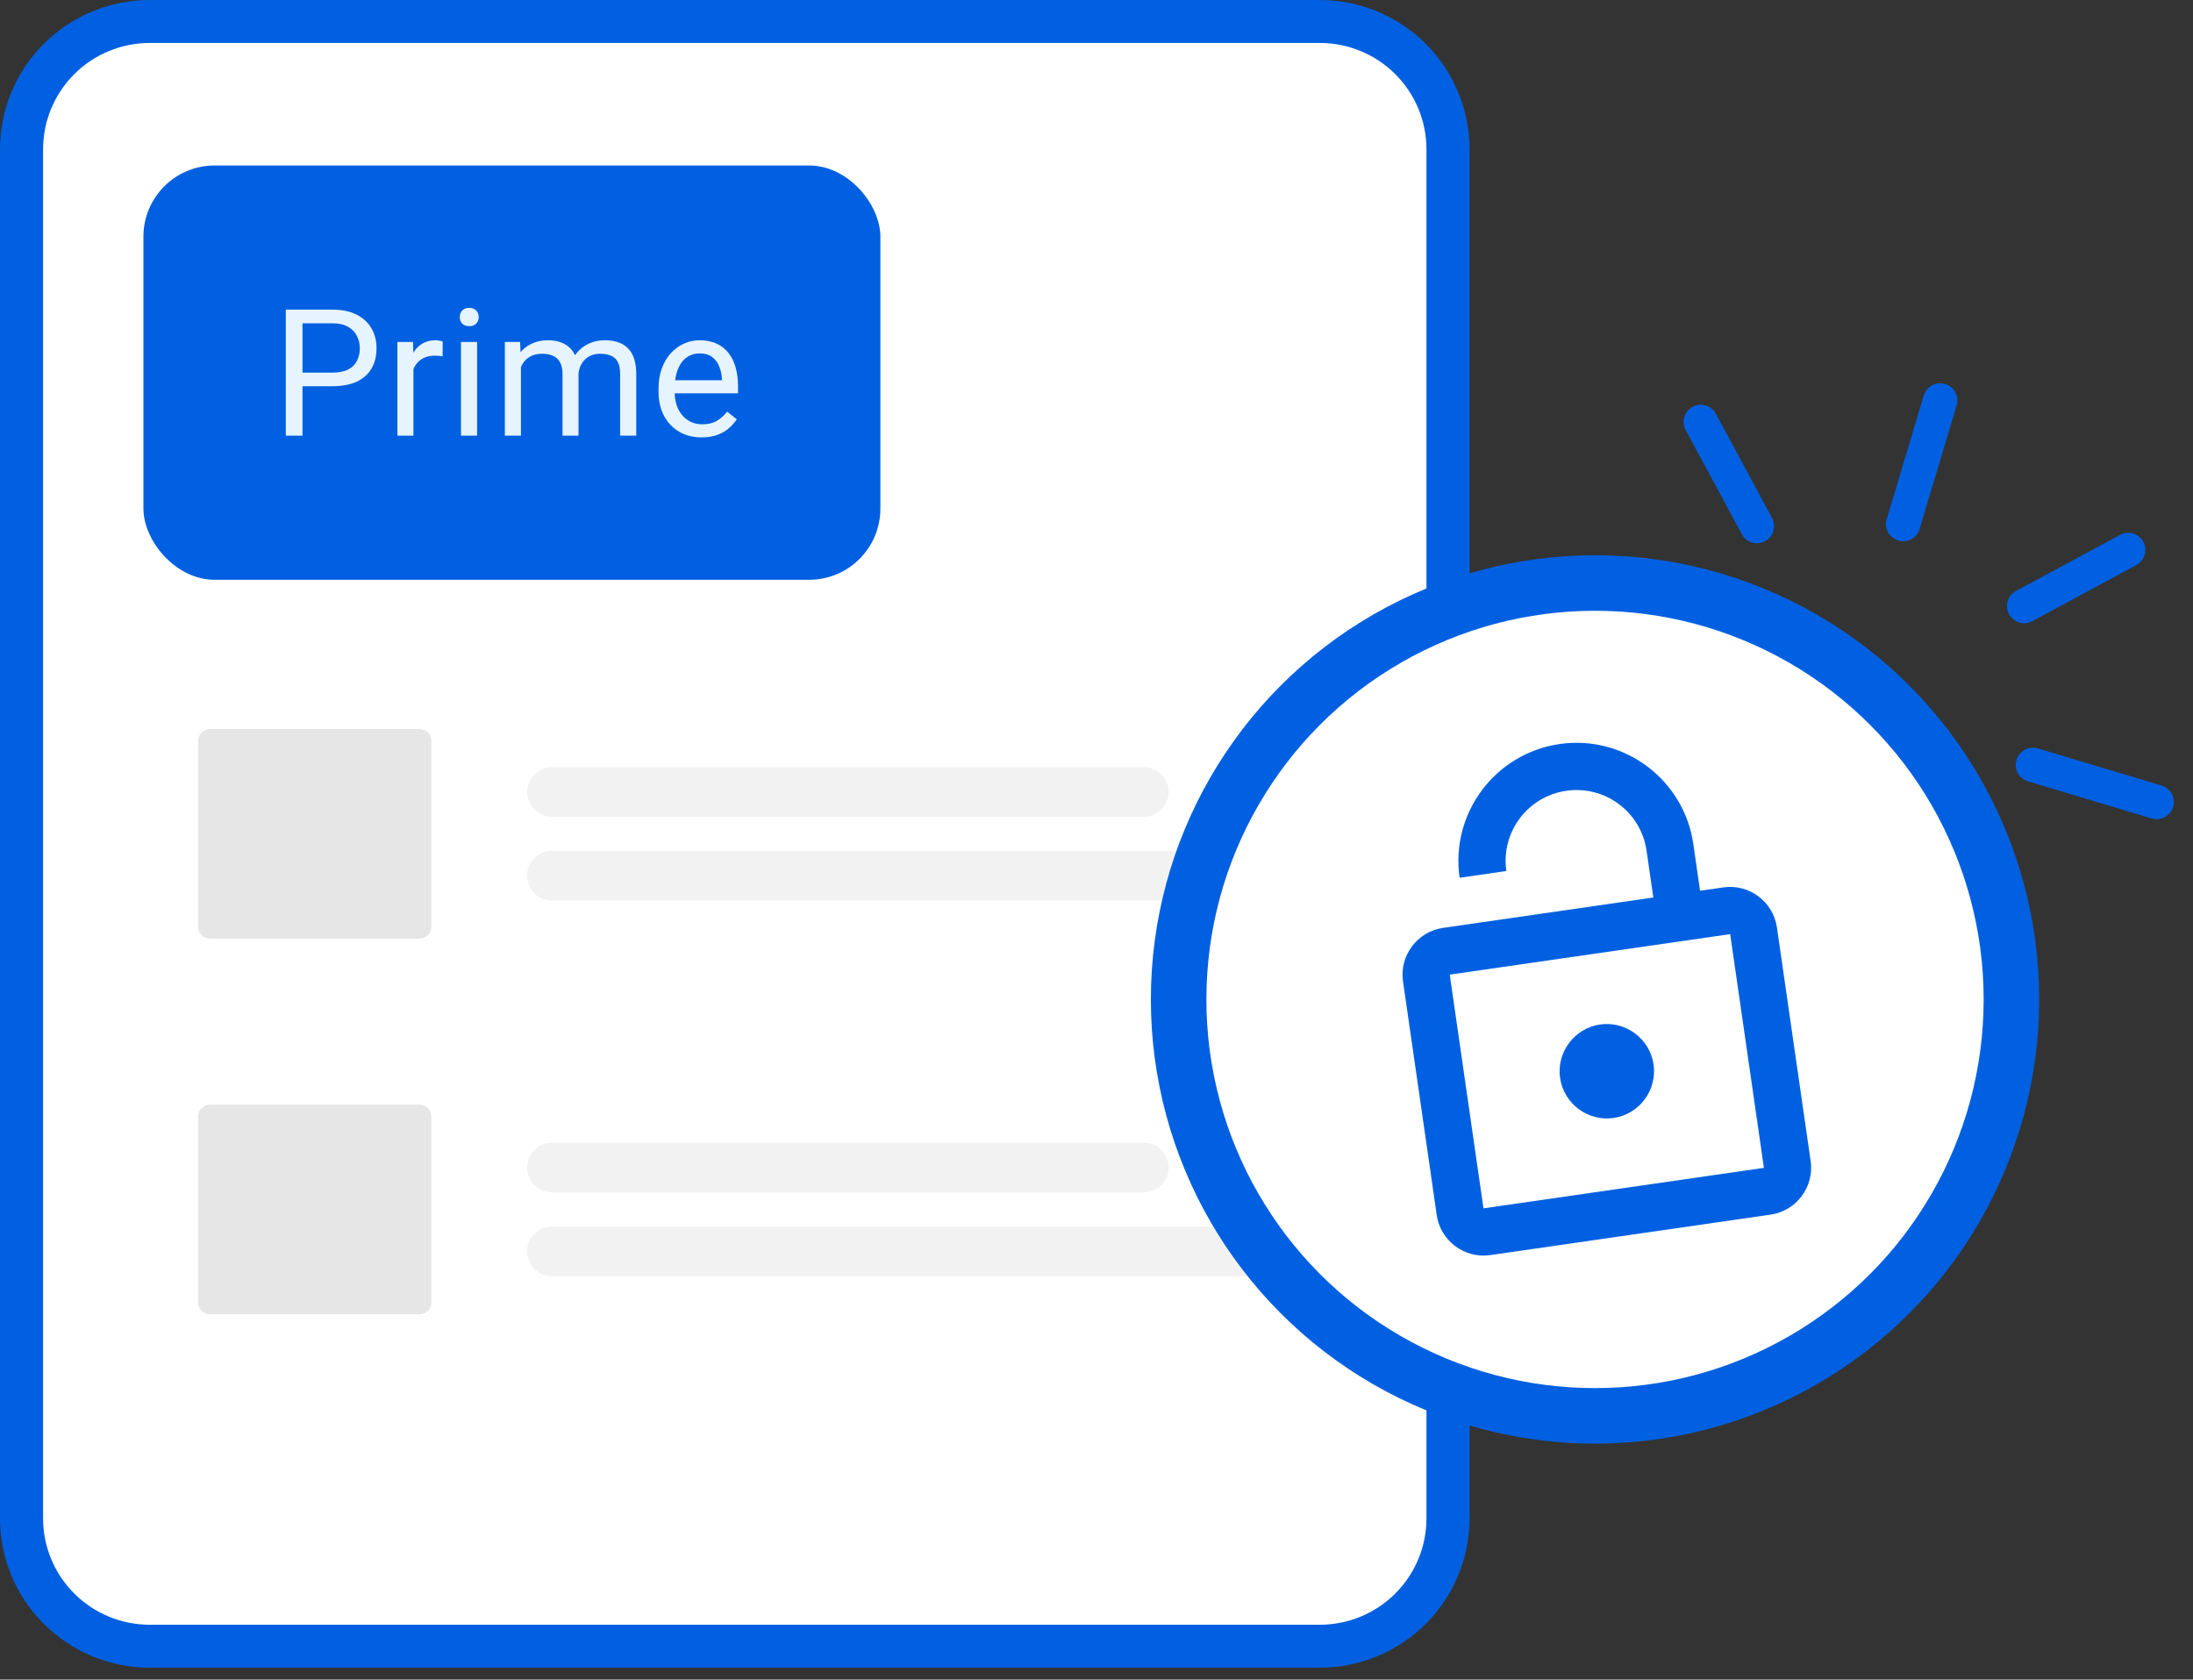
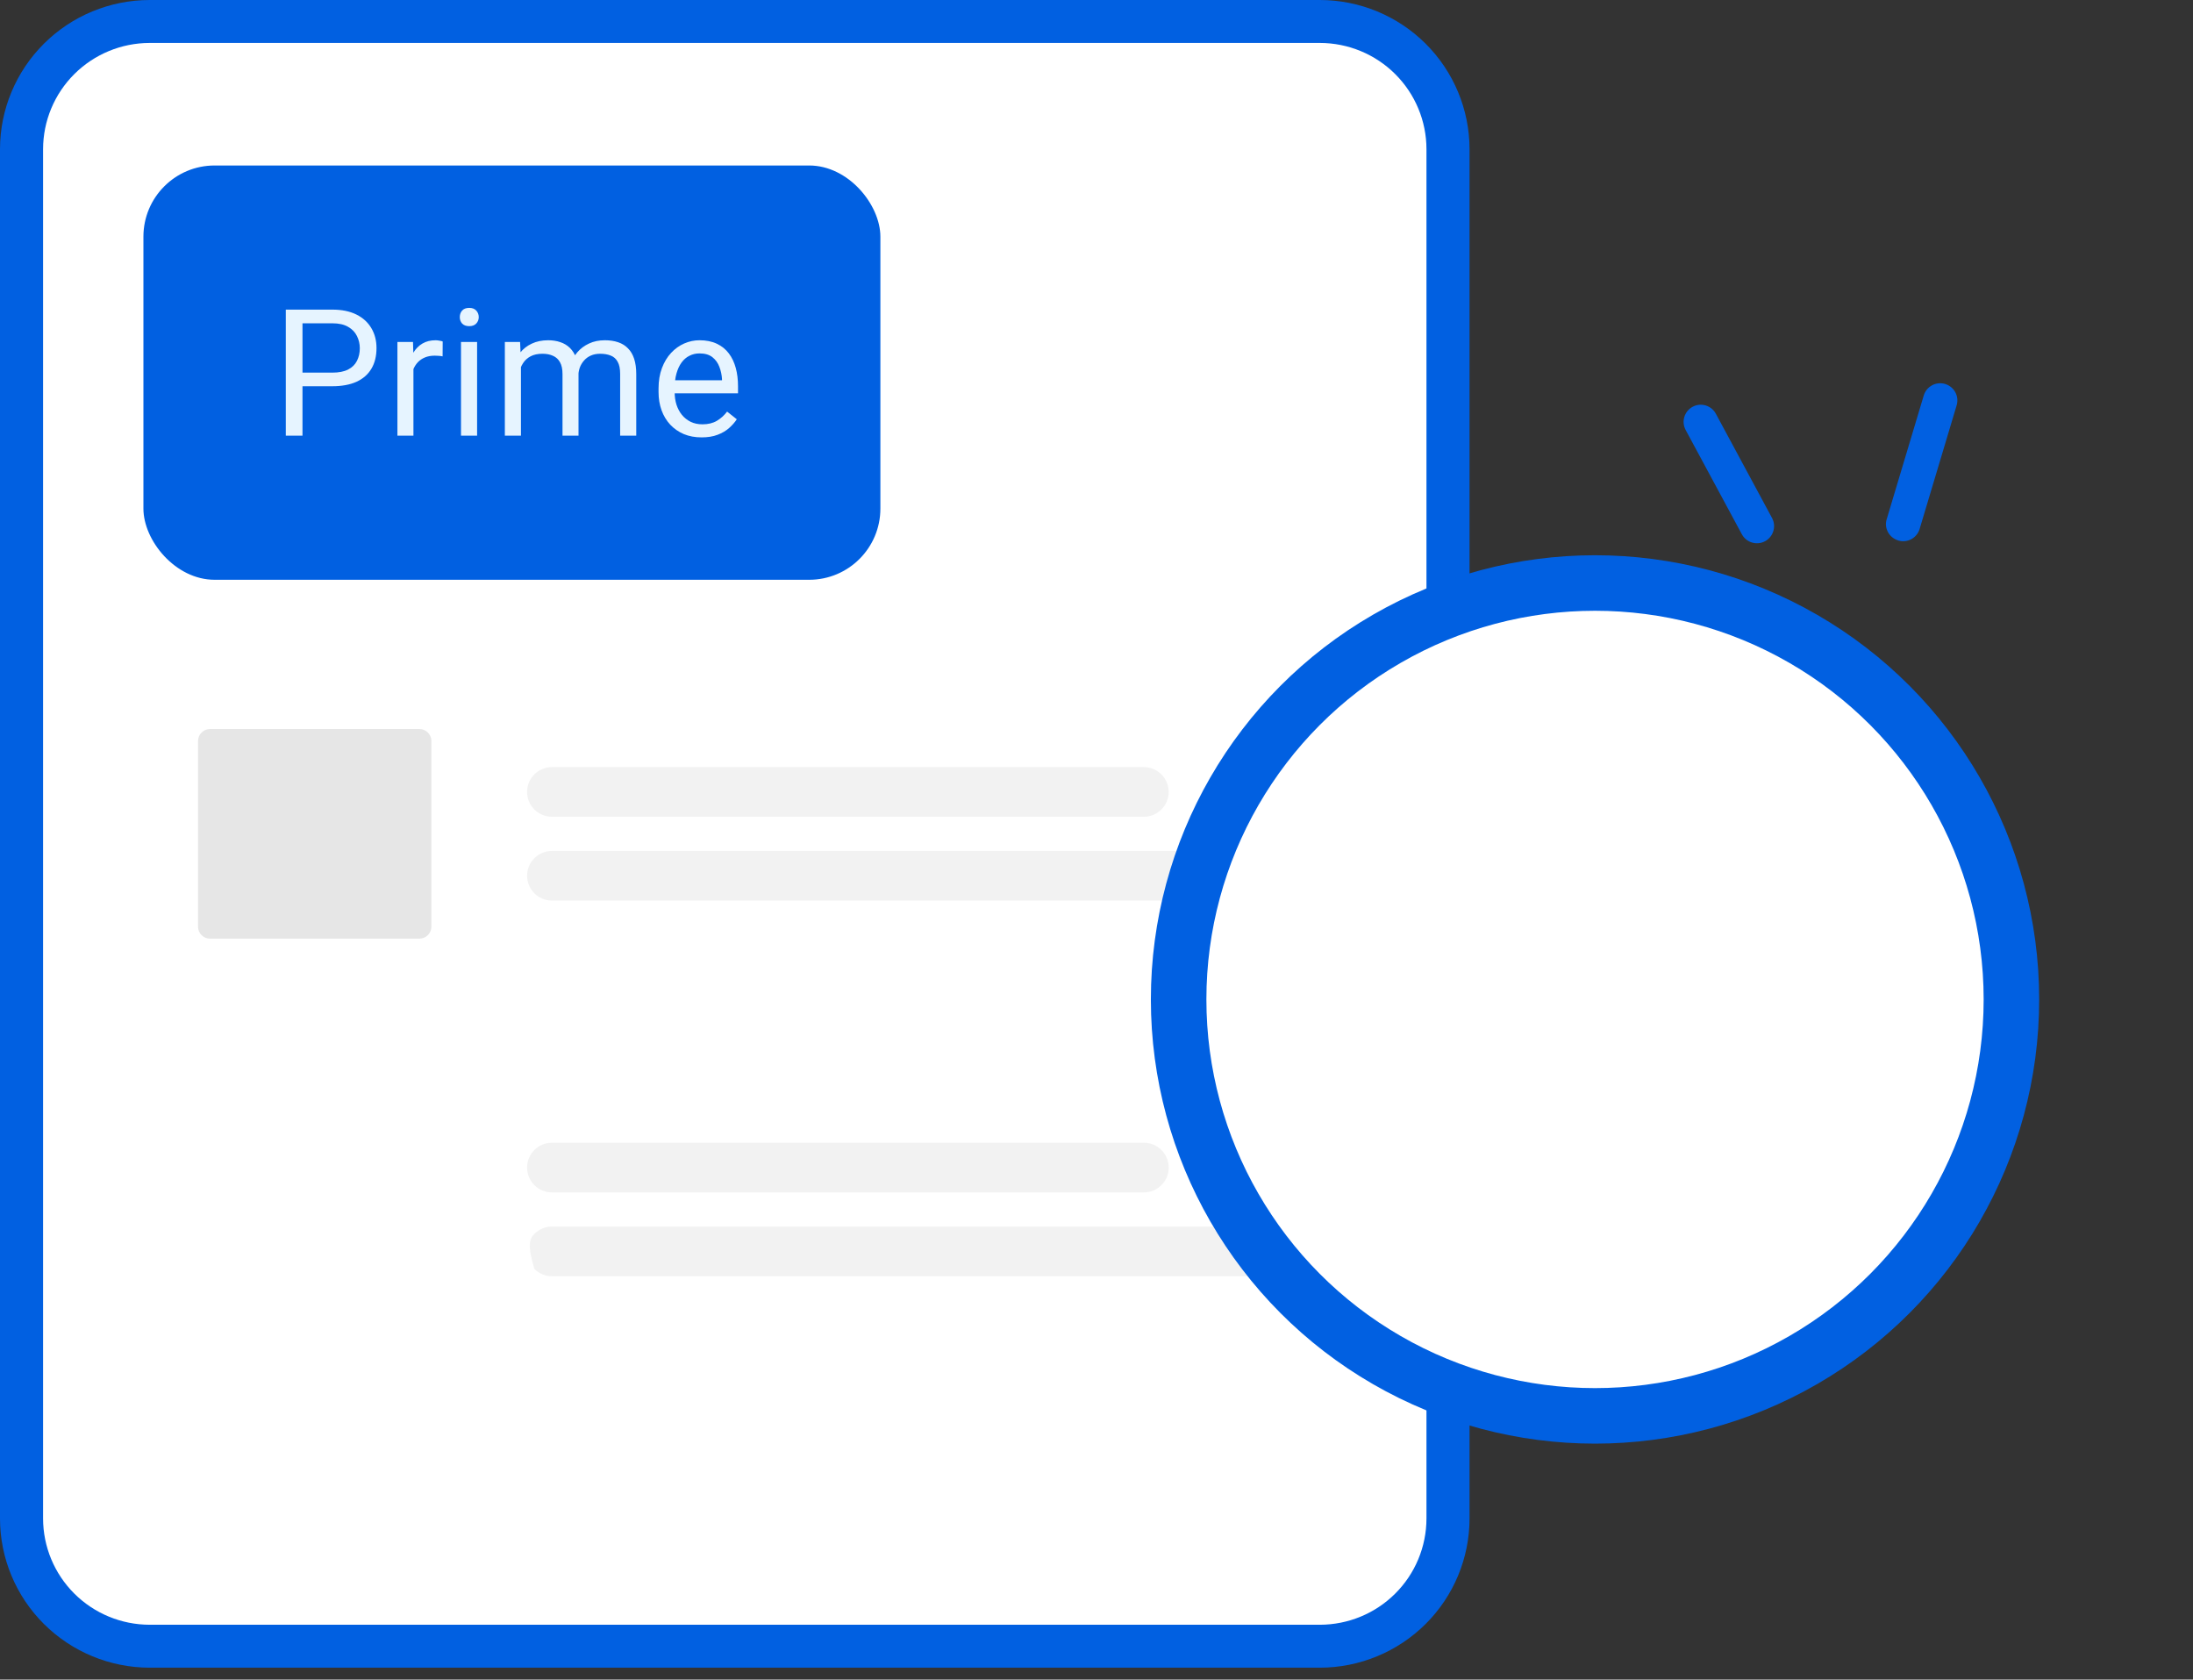
<svg xmlns="http://www.w3.org/2000/svg" width="158" height="121" viewBox="0 0 158 121" fill="none">
  <rect x="0" y="0" width="158" height="121" fill="#333333" stroke="none" />
  <path d="M95.094 0H10.782C7.924 0.003 5.183 1.136 3.162 3.15C1.14 5.165 0.003 7.896 0 10.744V109.396C0.003 112.245 1.14 114.976 3.162 116.99C5.183 119.004 7.924 120.137 10.782 120.141H95.094C97.953 120.137 100.694 119.004 102.715 116.99C104.736 114.976 105.873 112.245 105.877 109.396V10.744C105.873 7.896 104.736 5.165 102.715 3.15C100.694 1.136 97.953 0.003 95.094 0Z" fill="#0160E1" />
  <path d="M95.095 3.093H10.782C8.747 3.096 6.795 3.902 5.355 5.337C3.916 6.771 3.106 8.716 3.104 10.745V109.396C3.106 111.425 3.916 113.37 5.355 114.804C6.795 116.239 8.747 117.045 10.782 117.048H95.095C97.13 117.045 99.082 116.239 100.521 114.804C101.961 113.37 102.771 111.425 102.773 109.396V10.745C102.771 8.716 101.961 6.771 100.521 5.337C99.082 3.902 97.13 3.096 95.095 3.093Z" fill="white" />
  <path d="M82.405 58.84H39.769C39.293 58.84 38.836 58.652 38.499 58.316C38.163 57.98 37.974 57.526 37.974 57.051C37.974 56.576 38.163 56.121 38.499 55.786C38.836 55.45 39.293 55.262 39.769 55.262H82.405C82.641 55.262 82.875 55.308 83.093 55.398C83.31 55.488 83.508 55.62 83.675 55.786C83.842 55.952 83.974 56.149 84.064 56.366C84.154 56.583 84.201 56.816 84.201 57.051C84.201 57.286 84.154 57.519 84.064 57.736C83.974 57.953 83.842 58.15 83.675 58.316C83.508 58.482 83.31 58.614 83.093 58.704C82.875 58.794 82.641 58.84 82.405 58.84Z" fill="#F2F2F2" />
  <path d="M89.812 64.879H39.77C39.294 64.878 38.838 64.689 38.501 64.354C38.165 64.019 37.976 63.564 37.976 63.09C37.976 62.615 38.165 62.16 38.501 61.825C38.838 61.49 39.294 61.301 39.77 61.3H89.812C90.288 61.301 90.744 61.49 91.081 61.825C91.417 62.16 91.606 62.615 91.606 63.09C91.606 63.564 91.417 64.019 91.081 64.354C90.744 64.689 90.288 64.878 89.812 64.879Z" fill="#F2F2F2" />
  <path d="M82.405 85.902H39.769C39.293 85.902 38.836 85.714 38.499 85.378C38.163 85.043 37.974 84.588 37.974 84.113C37.974 83.638 38.163 83.183 38.499 82.848C38.836 82.512 39.293 82.324 39.769 82.324H82.405C82.641 82.323 82.875 82.37 83.093 82.459C83.311 82.549 83.509 82.681 83.676 82.847C83.843 83.013 83.976 83.211 84.066 83.428C84.156 83.645 84.203 83.878 84.203 84.113C84.203 84.348 84.156 84.581 84.066 84.798C83.976 85.015 83.843 85.213 83.676 85.379C83.509 85.545 83.311 85.677 83.093 85.766C82.875 85.856 82.641 85.902 82.405 85.902Z" fill="#F2F2F2" />
-   <path d="M89.812 91.941H39.77C39.294 91.94 38.838 91.751 38.501 91.416C38.165 91.081 37.976 90.626 37.976 90.151C37.976 89.677 38.165 89.222 38.501 88.887C38.838 88.552 39.294 88.363 39.77 88.362H89.812C90.288 88.363 90.744 88.552 91.081 88.887C91.417 89.222 91.606 89.677 91.606 90.151C91.606 90.626 91.417 91.081 91.081 91.416C90.744 91.751 90.288 91.94 89.812 91.941Z" fill="#F2F2F2" />
+   <path d="M89.812 91.941H39.77C39.294 91.94 38.838 91.751 38.501 91.416C37.976 89.677 38.165 89.222 38.501 88.887C38.838 88.552 39.294 88.363 39.77 88.362H89.812C90.288 88.363 90.744 88.552 91.081 88.887C91.417 89.222 91.606 89.677 91.606 90.151C91.606 90.626 91.417 91.081 91.081 91.416C90.744 91.751 90.288 91.94 89.812 91.941Z" fill="#F2F2F2" />
  <path d="M30.218 67.62H15.13C14.902 67.62 14.683 67.529 14.521 67.368C14.36 67.208 14.269 66.99 14.269 66.762V53.378C14.269 53.151 14.36 52.933 14.521 52.772C14.683 52.611 14.902 52.521 15.13 52.52H30.218C30.447 52.521 30.666 52.611 30.827 52.772C30.988 52.933 31.079 53.151 31.079 53.378V66.762C31.079 66.99 30.988 67.208 30.827 67.368C30.666 67.529 30.447 67.62 30.218 67.62Z" fill="#E6E6E6" />
-   <path d="M30.218 94.682H15.13C14.902 94.682 14.683 94.591 14.521 94.43C14.36 94.27 14.269 94.052 14.269 93.824V80.44C14.269 80.213 14.36 79.995 14.521 79.834C14.683 79.673 14.902 79.583 15.13 79.582H30.218C30.447 79.583 30.666 79.673 30.827 79.834C30.988 79.995 31.079 80.213 31.079 80.44V93.824C31.079 94.052 30.988 94.27 30.827 94.43C30.666 94.591 30.447 94.682 30.218 94.682Z" fill="#E6E6E6" />
  <circle cx="114.917" cy="72" r="30" fill="white" stroke="#0160E1" stroke-width="4" />
  <g clip-path="url(#clip0_4492_3941)">
    <path d="M124.169 63.928L122.485 64.171L121.999 60.804C121.328 56.157 117.012 52.929 112.365 53.6C107.718 54.271 104.491 58.587 105.162 63.234L108.529 62.748C108.126 59.953 110.056 57.371 112.851 56.968C115.646 56.564 118.228 58.495 118.632 61.29L119.118 64.657L103.964 66.845C102.112 67.112 100.815 68.846 101.083 70.698L103.513 87.536C103.78 89.388 105.515 90.685 107.367 90.418L127.572 87.501C129.424 87.234 130.72 85.499 130.453 83.647L128.023 66.81C127.755 64.958 126.021 63.661 124.169 63.928ZM127.086 84.133L106.881 87.05L104.45 70.212L124.655 67.296L127.086 84.133ZM116.254 80.54C118.106 80.273 119.403 78.539 119.135 76.687C118.868 74.835 117.134 73.538 115.282 73.805C113.43 74.073 112.133 75.807 112.4 77.659C112.668 79.511 114.402 80.808 116.254 80.54Z" fill="#0160E1" />
  </g>
  <rect x="10.333" y="11.922" width="53.096" height="29.845" rx="5.129" fill="#0160E1" />
  <path d="M23.94 27.824H21.514V26.845H23.94C24.409 26.845 24.79 26.77 25.081 26.62C25.372 26.471 25.584 26.263 25.717 25.997C25.854 25.73 25.923 25.427 25.923 25.086C25.923 24.774 25.854 24.481 25.717 24.207C25.584 23.932 25.372 23.712 25.081 23.546C24.79 23.375 24.409 23.29 23.94 23.29H21.794V31.385H20.591V22.305H23.94C24.626 22.305 25.206 22.423 25.68 22.66C26.154 22.897 26.513 23.226 26.758 23.645C27.004 24.061 27.126 24.537 27.126 25.074C27.126 25.656 27.004 26.152 26.758 26.564C26.513 26.976 26.154 27.29 25.68 27.506C25.206 27.718 24.626 27.824 23.94 27.824Z" fill="#E6F4FF" />
  <path d="M29.787 25.697V31.385H28.633V24.637H29.756L29.787 25.697ZM31.895 24.6L31.888 25.672C31.793 25.651 31.701 25.639 31.614 25.635C31.531 25.627 31.435 25.622 31.327 25.622C31.061 25.622 30.826 25.664 30.622 25.747C30.419 25.83 30.246 25.947 30.105 26.096C29.963 26.246 29.851 26.425 29.768 26.633C29.689 26.836 29.637 27.061 29.612 27.306L29.288 27.493C29.288 27.086 29.327 26.703 29.406 26.346C29.489 25.988 29.616 25.672 29.787 25.398C29.957 25.119 30.173 24.903 30.435 24.749C30.701 24.591 31.017 24.512 31.383 24.512C31.466 24.512 31.562 24.523 31.67 24.544C31.778 24.56 31.853 24.579 31.895 24.6Z" fill="#E6F4FF" />
  <path d="M34.374 24.637V31.385H33.214V24.637H34.374ZM33.127 22.847C33.127 22.66 33.183 22.502 33.295 22.373C33.412 22.244 33.582 22.18 33.807 22.18C34.027 22.18 34.195 22.244 34.312 22.373C34.432 22.502 34.493 22.66 34.493 22.847C34.493 23.026 34.432 23.18 34.312 23.309C34.195 23.433 34.027 23.496 33.807 23.496C33.582 23.496 33.412 23.433 33.295 23.309C33.183 23.18 33.127 23.026 33.127 22.847Z" fill="#E6F4FF" />
  <path d="M37.533 25.978V31.385H36.373V24.637H37.471L37.533 25.978ZM37.297 27.755L36.76 27.736C36.764 27.275 36.825 26.849 36.941 26.458C37.057 26.063 37.23 25.72 37.459 25.429C37.687 25.138 37.972 24.913 38.313 24.756C38.654 24.593 39.049 24.512 39.498 24.512C39.814 24.512 40.105 24.558 40.371 24.649C40.637 24.737 40.868 24.876 41.063 25.067C41.259 25.259 41.41 25.504 41.519 25.803C41.627 26.103 41.681 26.464 41.681 26.888V31.385H40.527V26.945C40.527 26.591 40.467 26.308 40.346 26.096C40.23 25.884 40.063 25.73 39.847 25.635C39.631 25.535 39.377 25.485 39.086 25.485C38.745 25.485 38.461 25.546 38.232 25.666C38.003 25.787 37.82 25.953 37.683 26.165C37.546 26.377 37.446 26.62 37.384 26.895C37.326 27.165 37.297 27.452 37.297 27.755ZM41.668 27.119L40.895 27.356C40.899 26.986 40.959 26.631 41.076 26.29C41.196 25.949 41.369 25.645 41.593 25.379C41.822 25.113 42.103 24.903 42.435 24.749C42.768 24.591 43.148 24.512 43.577 24.512C43.938 24.512 44.258 24.56 44.537 24.656C44.82 24.751 45.056 24.899 45.248 25.099C45.443 25.294 45.591 25.546 45.691 25.853C45.79 26.161 45.84 26.527 45.84 26.951V31.385H44.68V26.938C44.68 26.56 44.62 26.267 44.499 26.059C44.383 25.847 44.217 25.699 44.001 25.616C43.788 25.529 43.535 25.485 43.24 25.485C42.986 25.485 42.762 25.529 42.566 25.616C42.371 25.703 42.206 25.824 42.074 25.978C41.941 26.128 41.839 26.3 41.768 26.495C41.701 26.691 41.668 26.899 41.668 27.119Z" fill="#E6F4FF" />
  <path d="M50.546 31.509C50.076 31.509 49.65 31.43 49.268 31.273C48.889 31.11 48.563 30.884 48.289 30.593C48.018 30.302 47.81 29.957 47.665 29.558C47.52 29.158 47.447 28.722 47.447 28.248V27.986C47.447 27.437 47.528 26.949 47.69 26.52C47.852 26.088 48.072 25.722 48.351 25.423C48.63 25.123 48.946 24.897 49.299 24.743C49.652 24.589 50.018 24.512 50.397 24.512C50.879 24.512 51.294 24.596 51.644 24.762C51.997 24.928 52.286 25.161 52.511 25.46C52.735 25.755 52.901 26.105 53.01 26.508C53.118 26.907 53.172 27.344 53.172 27.817V28.335H48.133V27.393H52.018V27.306C52.001 27.007 51.939 26.716 51.831 26.433C51.727 26.15 51.561 25.918 51.332 25.735C51.103 25.552 50.791 25.46 50.397 25.46C50.135 25.46 49.893 25.516 49.673 25.629C49.453 25.737 49.264 25.899 49.106 26.115C48.948 26.331 48.825 26.595 48.738 26.907C48.65 27.219 48.607 27.578 48.607 27.986V28.248C48.607 28.568 48.65 28.869 48.738 29.152C48.829 29.431 48.96 29.676 49.13 29.888C49.305 30.1 49.515 30.266 49.76 30.387C50.01 30.508 50.292 30.568 50.608 30.568C51.016 30.568 51.361 30.485 51.644 30.318C51.926 30.152 52.174 29.93 52.386 29.651L53.084 30.206C52.939 30.426 52.754 30.636 52.529 30.836C52.305 31.035 52.028 31.198 51.7 31.322C51.376 31.447 50.991 31.509 50.546 31.509Z" fill="#E6F4FF" />
-   <path d="M144.746 44.247C144.422 43.646 144.647 42.896 145.247 42.573L152.747 38.53C153.348 38.206 154.098 38.431 154.421 39.032C154.745 39.632 154.52 40.382 153.92 40.705L146.42 44.748C145.811 45.076 145.069 44.847 144.746 44.247Z" fill="#0160E1" />
  <path d="M136.024 38.336C135.874 38.058 135.829 37.723 135.934 37.397L138.601 28.492C138.798 27.836 139.485 27.465 140.141 27.662C140.797 27.859 141.168 28.546 140.971 29.202L138.304 38.107C138.107 38.763 137.42 39.134 136.764 38.937C136.438 38.832 136.175 38.615 136.024 38.336Z" fill="#0160E1" />
  <path d="M125.495 38.487L121.448 30.978C121.124 30.378 121.349 29.628 121.949 29.305C122.549 28.981 123.299 29.206 123.623 29.806L127.67 37.315C127.994 37.915 127.769 38.665 127.169 38.989C126.568 39.312 125.819 39.088 125.495 38.487Z" fill="#0160E1" />
-   <path d="M145.376 55.686C145.226 55.407 145.18 55.073 145.285 54.747C145.482 54.09 146.169 53.72 146.825 53.916L155.735 56.593C156.391 56.789 156.761 57.477 156.565 58.133C156.368 58.789 155.681 59.159 155.025 58.963L146.115 56.287C145.789 56.182 145.526 55.964 145.376 55.686Z" fill="#0160E1" />
  <defs>
    <clipPath id="clip0_4492_3941">
-       <rect width="40.829" height="40.829" fill="white" transform="translate(91.917 54.833) rotate(-8.214)" />
-     </clipPath>
+       </clipPath>
  </defs>
</svg>